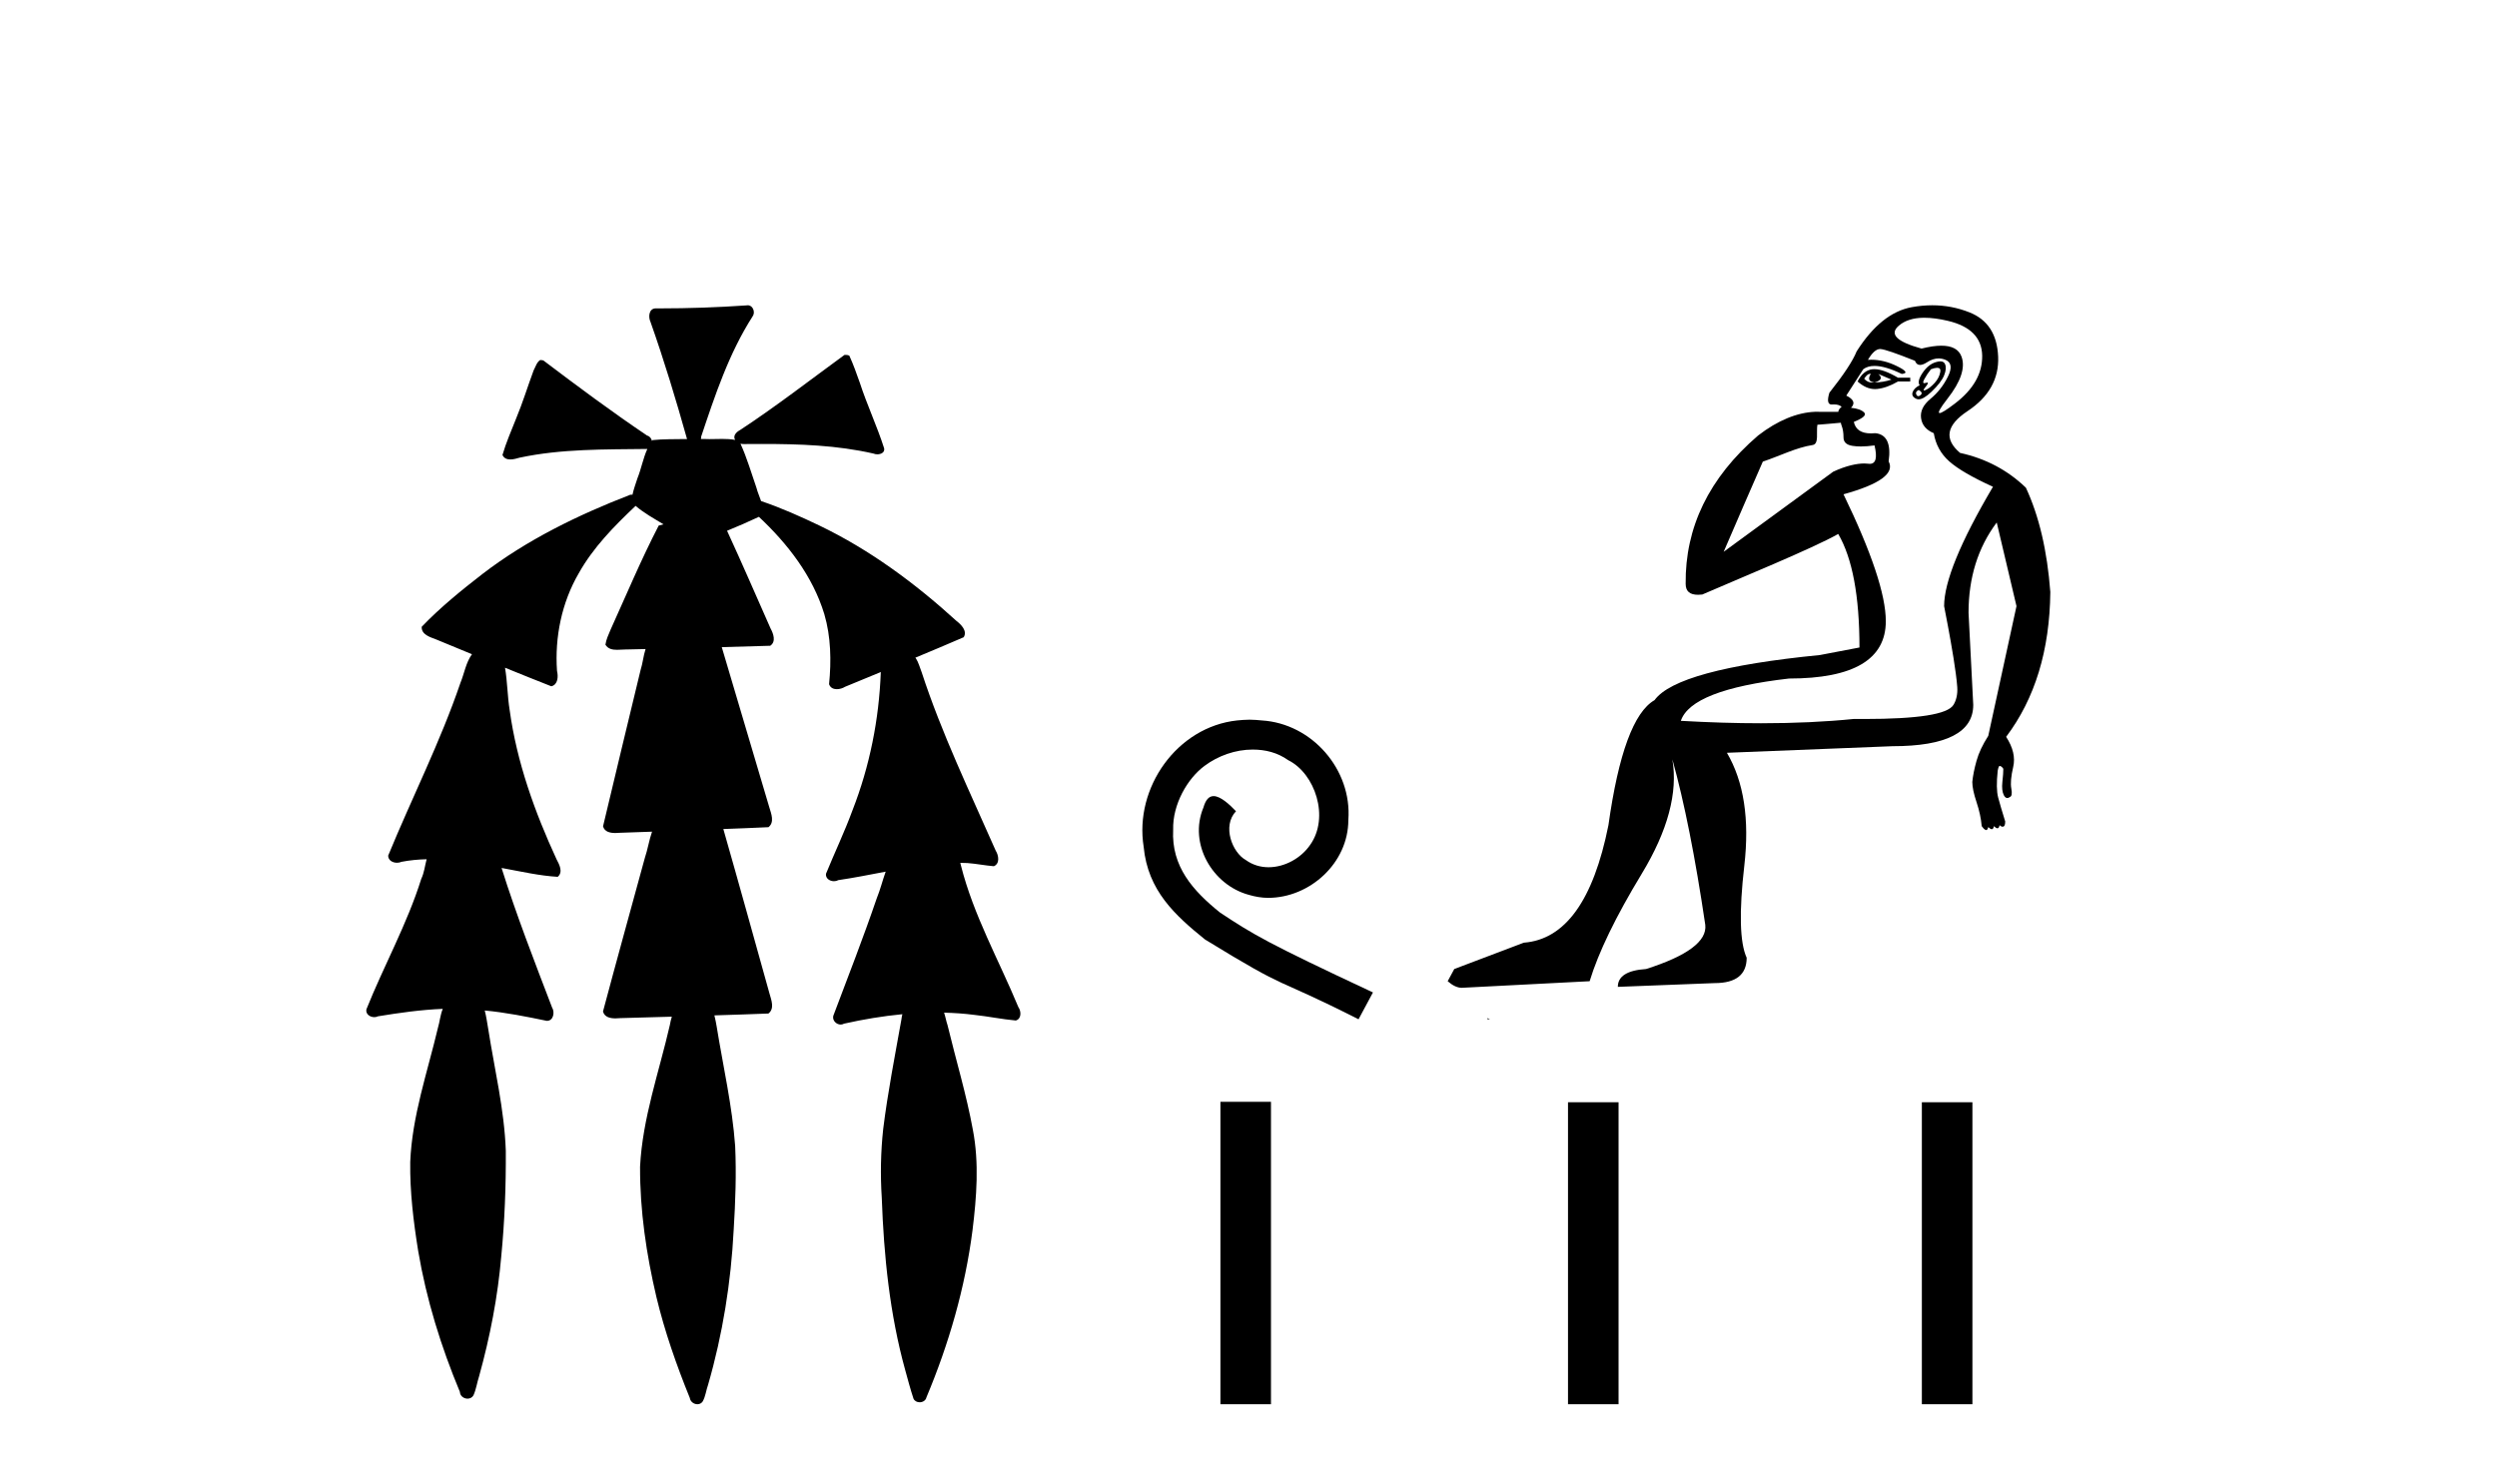
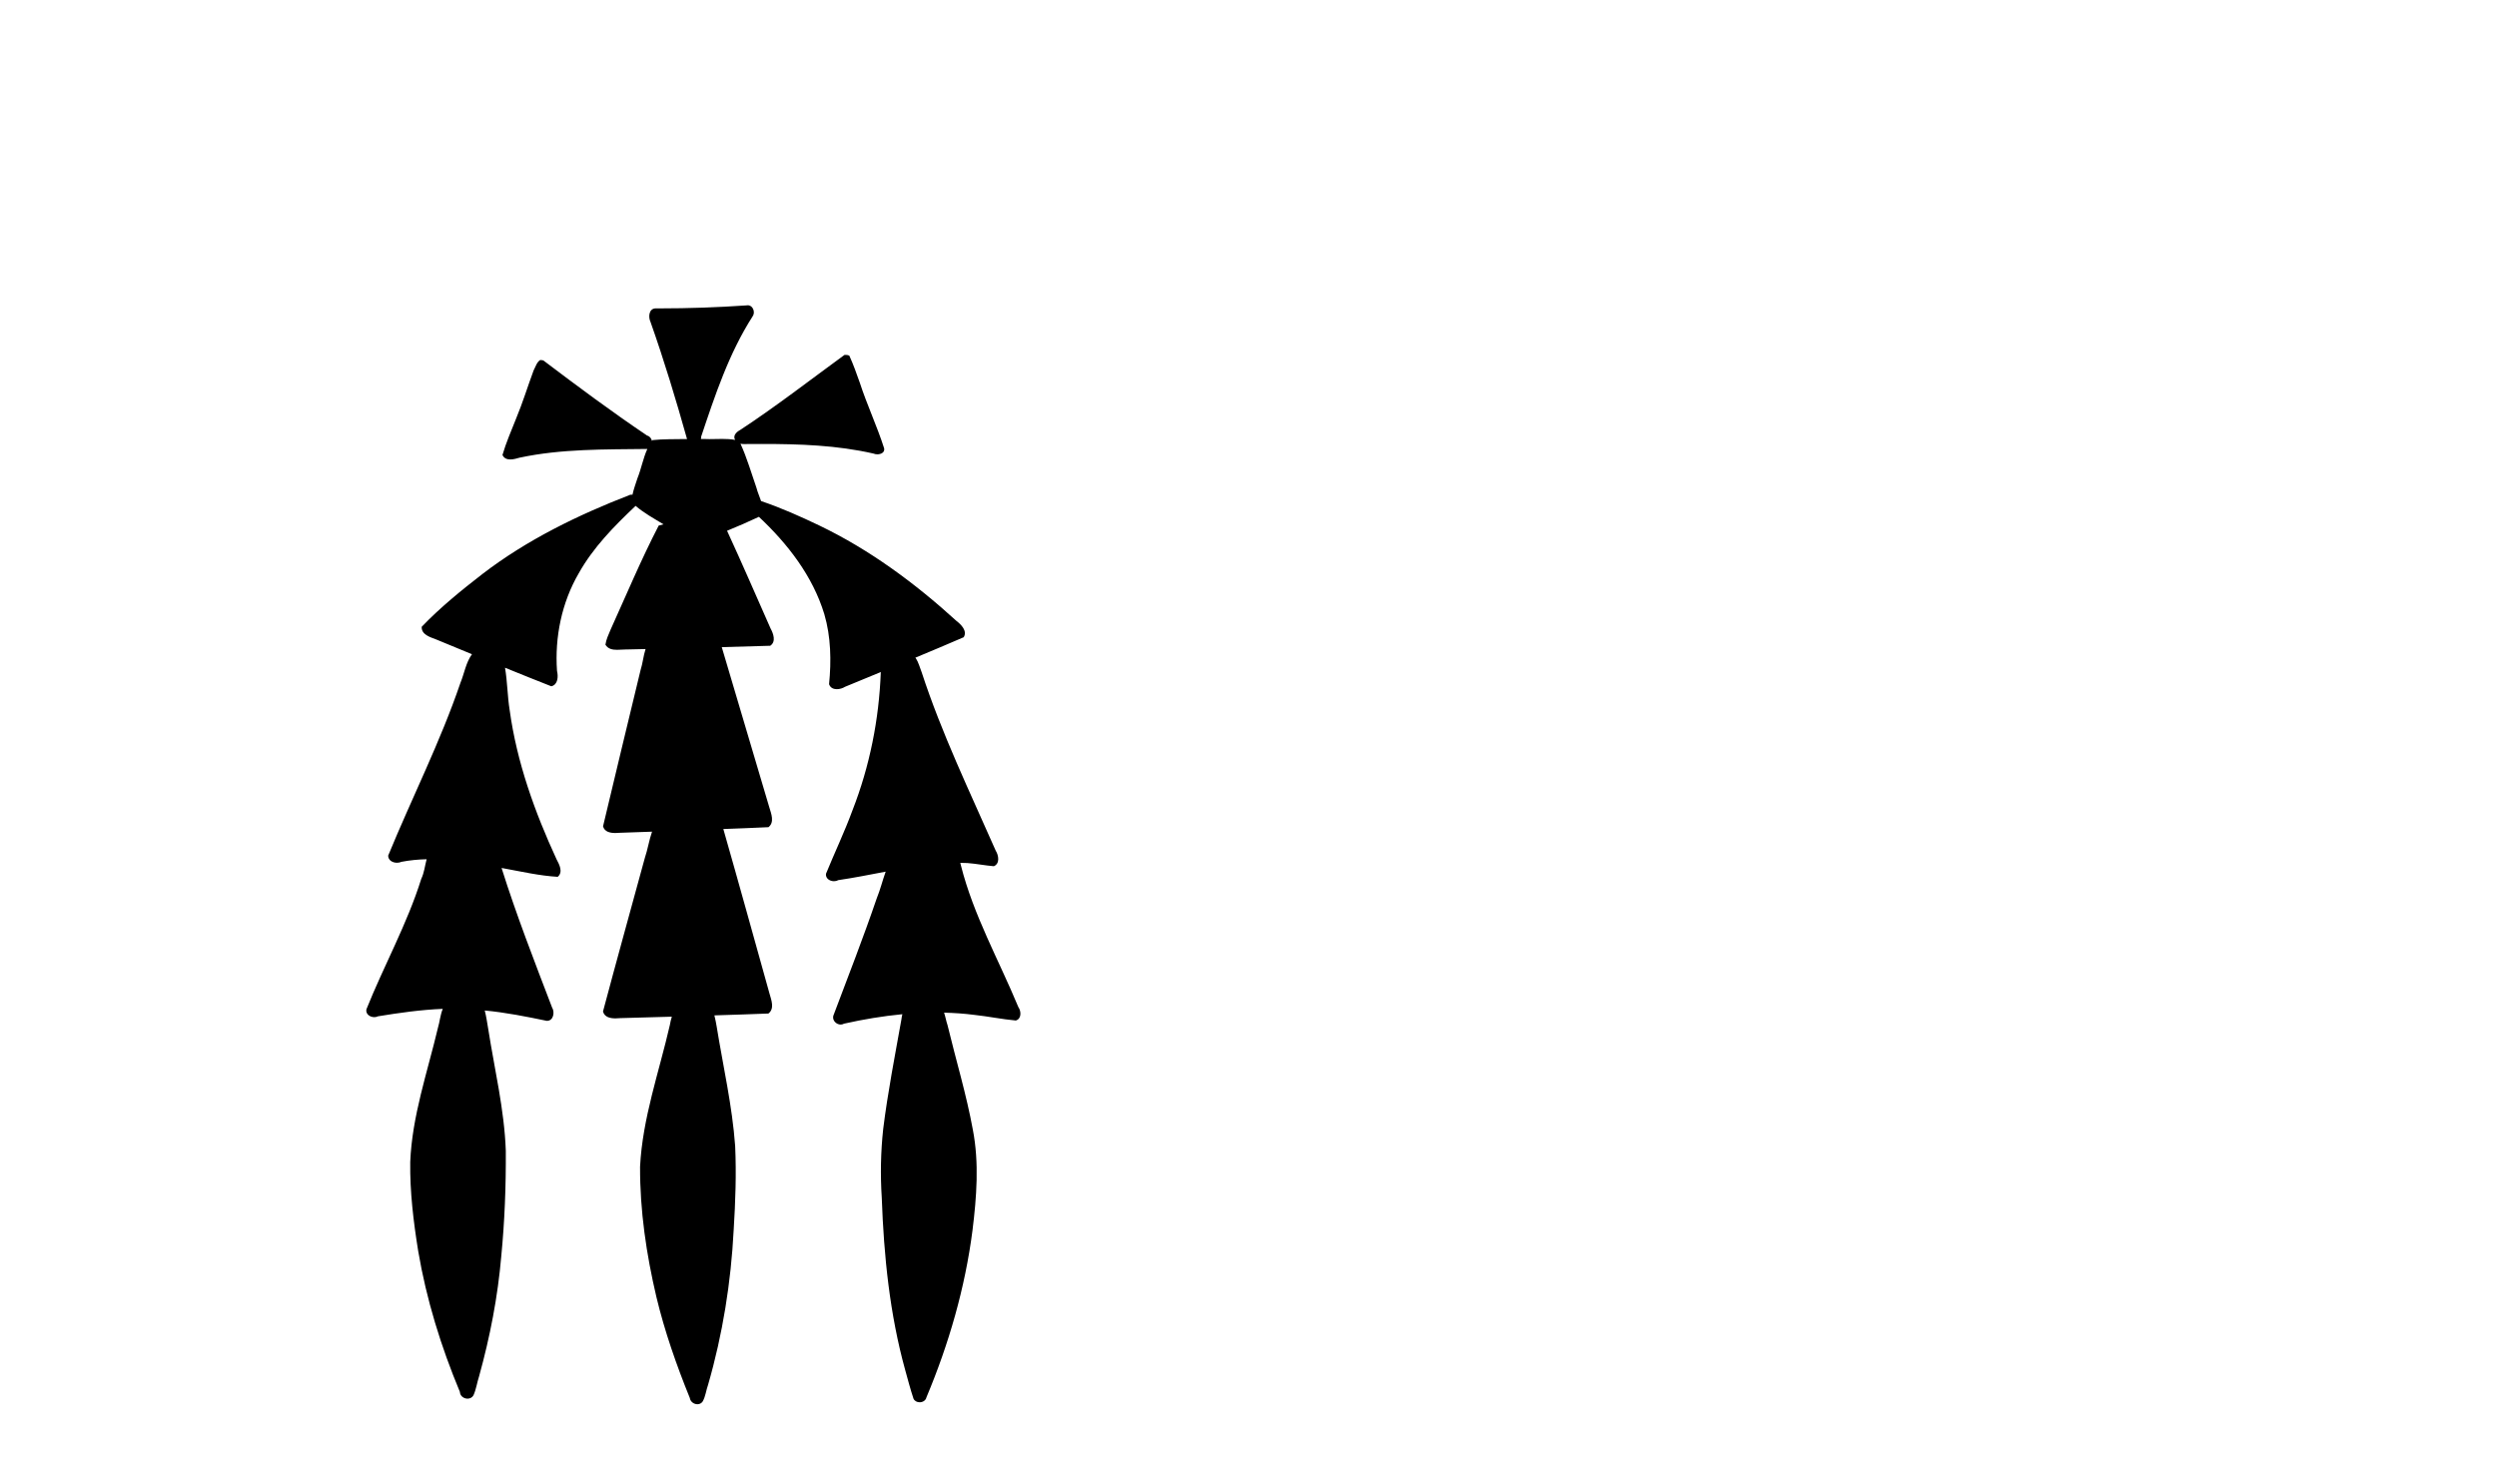
<svg xmlns="http://www.w3.org/2000/svg" width="69.0" height="41.0">
  <path d="M 20.664 8.437 C 20.654 8.437 20.644 8.438 20.633 8.44 C 19.832 8.495 19.029 8.523 18.226 8.523 C 18.187 8.523 18.148 8.523 18.109 8.523 C 17.927 8.534 17.913 8.764 17.974 8.893 C 18.352 9.961 18.679 11.044 18.985 12.134 C 18.982 12.134 18.979 12.134 18.976 12.134 C 18.968 12.134 18.959 12.134 18.951 12.134 C 18.948 12.134 18.945 12.134 18.942 12.134 C 18.639 12.139 18.332 12.133 18.033 12.163 C 18.027 12.17 18.023 12.178 18.017 12.186 C 17.999 12.117 17.953 12.055 17.882 12.038 C 16.903 11.379 15.955 10.673 15.014 9.961 C 14.99 9.958 14.967 9.95 14.942 9.95 C 14.937 9.95 14.932 9.95 14.926 9.951 C 14.833 10.009 14.798 10.14 14.746 10.236 C 14.581 10.68 14.443 11.134 14.26 11.572 C 14.129 11.903 13.984 12.233 13.885 12.574 C 13.928 12.669 14.011 12.698 14.102 12.698 C 14.189 12.698 14.283 12.671 14.357 12.649 C 15.516 12.401 16.709 12.423 17.888 12.408 L 17.888 12.408 C 17.771 12.665 17.721 12.955 17.615 13.217 C 17.567 13.367 17.51 13.519 17.477 13.673 C 17.468 13.672 17.458 13.671 17.448 13.671 C 17.436 13.671 17.424 13.672 17.412 13.675 C 15.973 14.233 14.567 14.916 13.337 15.859 C 12.75 16.314 12.167 16.786 11.653 17.323 C 11.642 17.539 11.885 17.608 12.047 17.67 C 12.379 17.807 12.71 17.944 13.042 18.081 C 12.874 18.311 12.831 18.611 12.723 18.873 C 12.166 20.508 11.381 22.052 10.726 23.648 C 10.729 23.779 10.851 23.844 10.97 23.844 C 11.014 23.844 11.058 23.835 11.095 23.818 C 11.326 23.774 11.557 23.752 11.789 23.747 L 11.789 23.747 C 11.741 23.928 11.722 24.12 11.641 24.289 C 11.25 25.538 10.608 26.686 10.124 27.897 C 10.101 28.029 10.225 28.111 10.343 28.111 C 10.379 28.111 10.413 28.104 10.444 28.088 C 11.035 27.991 11.634 27.906 12.235 27.882 L 12.235 27.882 C 12.166 28.049 12.153 28.235 12.101 28.408 C 11.811 29.634 11.387 30.844 11.336 32.113 C 11.325 32.938 11.425 33.762 11.556 34.575 C 11.782 35.913 12.186 37.217 12.708 38.468 C 12.713 38.583 12.818 38.655 12.92 38.655 C 12.984 38.655 13.047 38.627 13.083 38.563 C 13.159 38.395 13.183 38.206 13.241 38.029 C 13.541 36.946 13.756 35.837 13.852 34.716 C 13.946 33.749 13.983 32.776 13.977 31.804 C 13.937 30.667 13.666 29.557 13.491 28.436 C 13.461 28.267 13.439 28.093 13.395 27.927 L 13.395 27.927 C 13.973 27.982 14.541 28.095 15.109 28.213 C 15.111 28.213 15.113 28.213 15.114 28.213 C 15.296 28.213 15.336 27.971 15.255 27.843 C 14.767 26.567 14.27 25.291 13.86 23.989 L 13.86 23.989 C 13.88 23.992 13.9 23.995 13.919 23.999 C 14.414 24.089 14.91 24.204 15.411 24.233 C 15.568 24.103 15.455 23.89 15.379 23.748 C 14.775 22.438 14.281 21.063 14.084 19.628 C 14.021 19.239 14.022 18.84 13.955 18.454 L 13.955 18.454 C 14.381 18.627 14.807 18.8 15.235 18.967 C 15.421 18.922 15.43 18.693 15.392 18.541 C 15.327 17.609 15.522 16.653 15.993 15.843 C 16.394 15.127 16.973 14.54 17.564 13.981 C 17.798 14.181 18.07 14.33 18.335 14.49 C 18.29 14.501 18.246 14.512 18.202 14.525 C 17.716 15.465 17.307 16.442 16.871 17.405 C 16.815 17.539 16.749 17.676 16.73 17.818 C 16.803 17.937 16.924 17.959 17.051 17.959 C 17.131 17.959 17.212 17.95 17.285 17.95 C 17.289 17.95 17.293 17.95 17.297 17.95 C 17.478 17.946 17.659 17.942 17.839 17.938 L 17.839 17.938 C 17.778 18.125 17.761 18.334 17.701 18.519 C 17.353 19.958 17.007 21.397 16.664 22.837 C 16.705 22.99 16.859 23.022 17.003 23.022 C 17.046 23.022 17.087 23.019 17.125 23.016 C 17.423 23.005 17.721 22.995 18.018 22.985 L 18.018 22.985 C 17.936 23.22 17.899 23.475 17.819 23.71 C 17.433 25.125 17.04 26.539 16.663 27.954 C 16.704 28.112 16.861 28.145 17.009 28.145 C 17.055 28.145 17.1 28.142 17.141 28.138 C 17.615 28.125 18.09 28.111 18.565 28.098 L 18.565 28.098 C 18.54 28.176 18.523 28.258 18.51 28.33 C 18.212 29.629 17.755 30.902 17.687 32.243 C 17.682 33.458 17.861 34.667 18.139 35.848 C 18.368 36.801 18.693 37.729 19.062 38.636 C 19.076 38.74 19.176 38.809 19.272 38.809 C 19.327 38.809 19.382 38.786 19.418 38.732 C 19.497 38.591 19.512 38.422 19.567 38.27 C 19.97 36.877 20.2 35.438 20.274 33.99 C 20.322 33.219 20.35 32.445 20.315 31.674 C 20.235 30.566 19.984 29.482 19.807 28.388 C 19.787 28.28 19.77 28.169 19.741 28.062 C 20.239 28.046 20.737 28.031 21.234 28.011 C 21.411 27.874 21.313 27.635 21.264 27.46 C 20.84 25.943 20.421 24.425 19.988 22.912 C 20.404 22.896 20.82 22.881 21.235 22.861 C 21.409 22.724 21.311 22.487 21.259 22.314 C 20.821 20.837 20.383 19.361 19.945 17.885 C 20.391 17.873 20.838 17.862 21.284 17.847 C 21.453 17.735 21.37 17.508 21.292 17.366 C 20.894 16.466 20.503 15.563 20.091 14.669 C 20.388 14.547 20.682 14.421 20.971 14.284 C 21.766 15.028 22.459 15.922 22.779 16.975 C 22.962 17.601 22.974 18.264 22.91 18.909 C 22.945 19.01 23.031 19.047 23.125 19.047 C 23.204 19.047 23.289 19.02 23.351 18.981 C 23.683 18.844 24.016 18.707 24.348 18.57 L 24.348 18.57 C 24.345 18.573 24.342 18.575 24.339 18.578 C 24.291 19.882 24.032 21.178 23.557 22.394 C 23.338 22.99 23.064 23.563 22.824 24.15 C 22.81 24.278 22.929 24.354 23.045 24.354 C 23.086 24.354 23.126 24.345 23.16 24.325 C 23.599 24.261 24.036 24.173 24.474 24.09 L 24.474 24.09 C 24.387 24.332 24.326 24.586 24.228 24.825 C 23.855 25.919 23.433 26.995 23.026 28.076 C 22.996 28.204 23.111 28.316 23.231 28.316 C 23.262 28.316 23.294 28.308 23.324 28.291 C 23.854 28.172 24.393 28.082 24.935 28.03 L 24.935 28.03 C 24.923 28.081 24.913 28.133 24.908 28.179 C 24.729 29.184 24.532 30.186 24.406 31.199 C 24.337 31.831 24.325 32.468 24.366 33.102 C 24.423 34.706 24.585 36.316 25.014 37.866 C 25.087 38.13 25.157 38.397 25.243 38.656 C 25.275 38.723 25.344 38.755 25.413 38.755 C 25.497 38.755 25.582 38.707 25.601 38.617 C 26.22 37.143 26.669 35.592 26.873 34.004 C 26.987 33.083 27.06 32.141 26.883 31.223 C 26.705 30.247 26.415 29.295 26.183 28.331 C 26.145 28.22 26.126 28.098 26.088 27.987 L 26.088 27.987 C 26.365 27.994 26.642 28.012 26.918 28.048 C 27.304 28.089 27.685 28.169 28.07 28.204 C 28.233 28.157 28.22 27.943 28.139 27.83 C 27.6 26.531 26.899 25.29 26.554 23.92 C 26.549 23.897 26.542 23.872 26.536 23.847 L 26.536 23.847 C 26.601 23.848 26.666 23.849 26.731 23.852 C 26.976 23.87 27.22 23.92 27.464 23.94 C 27.637 23.864 27.595 23.638 27.514 23.508 C 26.798 21.881 26.023 20.275 25.47 18.583 C 25.418 18.451 25.381 18.303 25.304 18.186 C 25.3 18.183 25.295 18.181 25.291 18.178 C 25.739 17.991 26.187 17.804 26.631 17.611 C 26.736 17.433 26.559 17.261 26.428 17.159 C 25.289 16.121 24.035 15.193 22.642 14.524 C 22.117 14.273 21.583 14.034 21.031 13.848 C 20.991 13.725 20.934 13.604 20.904 13.483 C 20.761 13.075 20.642 12.654 20.462 12.263 L 20.462 12.263 C 20.499 12.271 20.539 12.273 20.579 12.273 C 20.625 12.273 20.672 12.27 20.715 12.27 C 20.73 12.27 20.744 12.27 20.757 12.271 C 20.857 12.271 20.957 12.27 21.057 12.27 C 22.09 12.27 23.13 12.304 24.14 12.536 C 24.169 12.549 24.206 12.556 24.243 12.556 C 24.345 12.556 24.453 12.505 24.432 12.391 C 24.235 11.775 23.958 11.189 23.758 10.574 C 23.668 10.323 23.58 10.067 23.468 9.827 C 23.436 9.814 23.403 9.808 23.369 9.808 C 23.358 9.808 23.346 9.808 23.334 9.81 C 22.386 10.502 21.456 11.223 20.475 11.869 C 20.372 11.923 20.239 12.027 20.313 12.157 C 20.313 12.157 20.313 12.158 20.314 12.158 C 20.197 12.136 20.078 12.131 19.958 12.131 C 19.838 12.131 19.718 12.136 19.599 12.136 C 19.554 12.136 19.51 12.135 19.466 12.133 C 19.459 12.133 19.452 12.133 19.445 12.133 C 19.426 12.133 19.407 12.133 19.388 12.133 C 19.381 12.133 19.374 12.133 19.367 12.133 C 19.374 12.113 19.377 12.091 19.375 12.068 C 19.758 10.926 20.141 9.768 20.795 8.747 C 20.875 8.643 20.817 8.462 20.691 8.439 C 20.682 8.438 20.673 8.437 20.664 8.437 Z" style="fill:#000000;stroke:none" />
-   <path d="M 34.53 19.89 C 34.415 19.89 34.3 19.901 34.185 19.911 C 32.523 20.089 31.342 21.772 31.603 23.403 C 31.718 24.616 32.471 25.295 33.297 25.964 C 35.753 27.47 35.063 26.916 37.541 28.17 L 37.939 27.428 C 34.99 26.048 34.635 25.829 33.715 25.222 C 32.962 24.616 32.366 23.947 32.418 22.933 C 32.398 22.232 32.816 21.511 33.286 21.166 C 33.663 20.884 34.143 20.716 34.614 20.716 C 34.969 20.716 35.304 20.8 35.597 21.009 C 36.339 21.375 36.747 22.588 36.203 23.351 C 35.952 23.717 35.503 23.968 35.053 23.968 C 34.833 23.968 34.614 23.905 34.426 23.769 C 34.049 23.56 33.767 22.828 34.154 22.42 C 33.976 22.232 33.725 22.002 33.537 22.002 C 33.412 22.002 33.318 22.096 33.255 22.316 C 32.837 23.319 33.506 24.459 34.509 24.731 C 34.687 24.783 34.865 24.814 35.043 24.814 C 36.193 24.814 37.259 23.853 37.259 22.661 C 37.364 21.27 36.255 19.995 34.865 19.911 C 34.76 19.901 34.645 19.89 34.53 19.89 Z" style="fill:#000000;stroke:none" />
-   <path d="M 51.672 10.331 C 51.673 10.331 51.674 10.331 51.675 10.331 C 51.682 10.332 51.688 10.333 51.695 10.335 C 51.608 10.474 51.643 10.552 51.799 10.569 C 51.989 10.517 52.024 10.439 51.903 10.335 L 51.903 10.335 C 52.024 10.387 52.145 10.439 52.267 10.491 C 52.111 10.543 51.955 10.569 51.799 10.569 C 51.779 10.572 51.759 10.573 51.74 10.573 C 51.647 10.573 51.571 10.537 51.513 10.465 C 51.572 10.376 51.625 10.331 51.672 10.331 ZM 51.796 10.203 C 51.779 10.203 51.763 10.203 51.747 10.205 C 51.574 10.222 51.435 10.335 51.331 10.543 C 51.487 10.683 51.647 10.753 51.809 10.753 C 51.828 10.753 51.846 10.752 51.864 10.751 C 52.046 10.733 52.241 10.664 52.448 10.543 L 52.786 10.543 L 52.786 10.439 L 52.448 10.439 C 52.182 10.282 51.965 10.203 51.797 10.203 C 51.797 10.203 51.796 10.203 51.796 10.203 ZM 53.53 10.165 C 53.599 10.165 53.628 10.2 53.618 10.27 C 53.6 10.383 53.548 10.486 53.462 10.582 C 53.375 10.677 53.293 10.742 53.215 10.777 C 53.194 10.786 53.179 10.791 53.169 10.791 C 53.142 10.791 53.158 10.755 53.215 10.686 C 53.276 10.611 53.289 10.573 53.254 10.573 C 53.245 10.573 53.232 10.576 53.215 10.582 C 53.198 10.587 53.184 10.59 53.174 10.59 C 53.134 10.59 53.135 10.553 53.176 10.478 C 53.228 10.382 53.288 10.292 53.358 10.205 C 53.429 10.179 53.486 10.166 53.528 10.165 C 53.529 10.165 53.529 10.165 53.53 10.165 ZM 53.02 10.777 C 53.107 10.829 53.124 10.876 53.072 10.919 C 53.048 10.939 53.028 10.949 53.009 10.949 C 52.987 10.949 52.969 10.935 52.955 10.906 C 52.929 10.854 52.951 10.811 53.02 10.777 ZM 53.616 9.987 C 53.58 9.987 53.537 9.995 53.488 10.01 C 53.349 10.054 53.228 10.153 53.124 10.309 C 53.02 10.465 52.994 10.577 53.046 10.647 C 52.942 10.699 52.877 10.764 52.851 10.842 C 52.825 10.92 52.86 10.98 52.955 11.023 C 52.974 11.032 52.995 11.036 53.018 11.036 C 53.108 11.036 53.225 10.967 53.371 10.829 C 53.553 10.655 53.67 10.504 53.722 10.374 C 53.774 10.244 53.782 10.14 53.747 10.062 C 53.726 10.013 53.684 9.988 53.622 9.987 C 53.62 9.987 53.618 9.987 53.616 9.987 ZM 53.18 8.782 C 53.369 8.782 53.584 8.81 53.825 8.867 C 54.449 9.014 54.765 9.335 54.774 9.828 C 54.782 10.322 54.531 10.764 54.02 11.153 C 53.79 11.329 53.65 11.416 53.599 11.416 C 53.536 11.416 53.608 11.285 53.812 11.023 C 54.185 10.547 54.315 10.157 54.202 9.854 C 54.128 9.654 53.942 9.554 53.645 9.554 C 53.492 9.554 53.31 9.581 53.098 9.634 C 52.405 9.443 52.197 9.231 52.475 8.997 C 52.639 8.858 52.864 8.786 53.151 8.782 C 53.161 8.782 53.17 8.782 53.18 8.782 ZM 50.869 11.683 C 50.871 11.707 50.878 11.734 50.89 11.764 C 50.924 11.851 50.942 11.959 50.942 12.089 C 50.942 12.219 51.024 12.296 51.188 12.322 C 51.259 12.334 51.337 12.339 51.423 12.339 C 51.535 12.339 51.661 12.329 51.799 12.31 L 51.799 12.31 C 51.88 12.649 51.836 12.819 51.668 12.819 C 51.656 12.819 51.643 12.818 51.63 12.816 C 51.597 12.812 51.56 12.809 51.519 12.809 C 51.315 12.809 51.019 12.868 50.656 13.037 L 47.63 15.25 C 48.049 14.272 48.415 13.439 48.712 12.758 C 49.183 12.601 49.635 12.368 50.089 12.299 C 50.27 12.272 50.185 11.944 50.22 11.739 C 50.267 11.739 50.63 11.703 50.869 11.683 ZM 51.954 9.646 C 51.955 9.646 51.956 9.646 51.957 9.646 C 51.961 9.646 51.964 9.646 51.968 9.647 C 52.08 9.655 52.397 9.764 52.916 9.971 C 52.945 10.048 52.992 10.086 53.057 10.086 C 53.111 10.086 53.176 10.061 53.254 10.01 C 53.361 9.941 53.467 9.906 53.571 9.906 C 53.634 9.906 53.698 9.919 53.76 9.945 C 53.925 10.014 53.947 10.171 53.825 10.413 C 53.704 10.656 53.544 10.859 53.345 11.023 C 53.146 11.188 53.059 11.365 53.085 11.556 C 53.111 11.746 53.228 11.885 53.436 11.972 C 53.488 12.284 53.63 12.543 53.864 12.751 C 54.098 12.959 54.501 13.193 55.072 13.453 C 54.172 14.977 53.722 16.077 53.722 16.752 C 53.722 16.752 53.769 16.986 53.829 17.311 C 53.925 17.825 54.055 18.569 54.085 18.986 C 54.1 19.194 54.054 19.361 53.981 19.48 C 53.822 19.743 52.997 19.871 51.517 19.871 C 51.423 19.871 51.326 19.871 51.227 19.87 C 50.446 19.949 49.59 19.989 48.661 19.989 C 47.965 19.989 47.227 19.966 46.447 19.922 C 46.638 19.35 47.634 18.96 49.435 18.753 C 51.219 18.753 52.111 18.224 52.111 17.168 C 52.111 16.44 51.721 15.271 50.942 13.661 C 51.946 13.383 52.362 13.08 52.189 12.751 C 52.258 12.266 52.137 12.006 51.825 11.972 C 51.782 11.976 51.741 11.978 51.702 11.978 C 51.431 11.978 51.273 11.872 51.227 11.66 C 51.487 11.556 51.582 11.469 51.513 11.4 C 51.444 11.331 51.323 11.288 51.149 11.27 C 51.271 11.149 51.227 11.036 51.019 10.933 L 51.487 10.205 C 51.568 10.144 51.672 10.113 51.799 10.113 C 51.995 10.113 52.246 10.187 52.552 10.335 C 52.725 10.318 52.678 10.244 52.409 10.114 C 52.173 9.999 51.939 9.942 51.709 9.942 C 51.678 9.942 51.647 9.943 51.617 9.945 C 51.733 9.746 51.846 9.646 51.954 9.646 ZM 53.393 8.437 C 53.208 8.437 53.018 8.455 52.825 8.49 C 52.262 8.594 51.756 9.001 51.305 9.711 C 51.201 9.971 50.95 10.352 50.552 10.854 C 50.485 11.071 50.507 11.18 50.617 11.18 C 50.621 11.18 50.625 11.18 50.63 11.179 C 50.647 11.178 50.664 11.177 50.68 11.177 C 50.775 11.177 50.845 11.2 50.89 11.244 C 50.832 11.287 50.801 11.334 50.798 11.383 L 50.155 11.381 C 49.666 11.399 49.122 11.618 48.581 12.037 C 47.219 13.207 46.563 14.582 46.58 16.136 C 46.58 16.346 46.7 16.438 46.922 16.438 C 46.958 16.438 46.997 16.436 47.039 16.431 C 48.043 15.994 50.097 15.155 50.796 14.757 C 51.187 15.427 51.383 16.473 51.383 17.895 L 50.292 18.103 C 47.659 18.363 46.135 18.779 45.72 19.35 C 45.148 19.679 44.723 20.831 44.446 22.806 C 44.031 24.884 43.251 25.967 42.108 26.053 L 40.186 26.781 L 40.004 27.118 C 40.142 27.239 40.272 27.3 40.394 27.3 L 43.927 27.118 C 44.169 26.321 44.65 25.33 45.369 24.144 C 46.087 22.957 46.369 21.905 46.213 20.987 L 46.213 20.987 C 46.542 22.165 46.845 23.689 47.122 25.56 C 47.174 26.01 46.629 26.417 45.486 26.781 C 44.966 26.815 44.706 26.98 44.706 27.274 L 47.382 27.17 C 47.971 27.17 48.266 26.936 48.266 26.469 C 48.075 26.053 48.053 25.204 48.201 23.923 C 48.348 22.641 48.188 21.602 47.72 20.805 L 52.293 20.623 C 53.782 20.623 54.527 20.242 54.527 19.48 L 54.397 16.934 C 54.397 15.964 54.657 15.133 55.176 14.44 L 55.722 16.752 L 54.942 20.337 C 54.787 20.58 54.678 20.809 54.618 21.026 C 54.557 21.242 54.518 21.437 54.501 21.611 C 54.501 21.749 54.54 21.935 54.618 22.169 C 54.696 22.403 54.743 22.624 54.761 22.832 C 54.795 22.883 54.83 22.918 54.865 22.935 C 54.872 22.939 54.878 22.941 54.884 22.941 C 54.909 22.941 54.929 22.913 54.942 22.858 C 54.982 22.897 55.014 22.917 55.039 22.917 C 55.069 22.917 55.089 22.888 55.098 22.832 C 55.138 22.871 55.17 22.891 55.195 22.891 C 55.225 22.891 55.245 22.862 55.254 22.806 C 55.282 22.833 55.31 22.847 55.337 22.847 C 55.344 22.847 55.351 22.846 55.358 22.845 C 55.393 22.836 55.41 22.788 55.41 22.702 C 55.324 22.425 55.259 22.204 55.215 22.039 C 55.172 21.875 55.168 21.628 55.203 21.299 C 55.22 21.212 55.237 21.169 55.254 21.169 C 55.289 21.169 55.324 21.195 55.358 21.247 C 55.358 21.333 55.35 21.455 55.332 21.611 C 55.315 21.766 55.328 21.888 55.371 21.974 C 55.398 22.028 55.43 22.055 55.468 22.055 C 55.49 22.055 55.514 22.046 55.54 22.026 C 55.592 22.009 55.605 21.931 55.579 21.792 C 55.553 21.654 55.571 21.455 55.631 21.195 C 55.692 20.935 55.627 20.658 55.436 20.364 C 56.233 19.307 56.64 17.973 56.657 16.362 C 56.571 15.219 56.345 14.258 55.982 13.479 C 55.479 12.994 54.873 12.673 54.163 12.517 C 53.713 12.136 53.782 11.751 54.371 11.361 C 54.96 10.971 55.241 10.469 55.215 9.854 C 55.189 9.24 54.925 8.832 54.423 8.633 C 54.093 8.502 53.751 8.437 53.395 8.437 C 53.394 8.437 53.394 8.437 53.393 8.437 ZM 41.104 28.138 C 41.103 28.148 41.105 28.16 41.104 28.17 C 41.111 28.17 41.116 28.17 41.121 28.17 C 41.134 28.17 41.142 28.17 41.155 28.17 C 41.159 28.17 41.164 28.17 41.17 28.17 C 41.151 28.156 41.122 28.152 41.104 28.138 Z" style="fill:#000000;stroke:none" />
-   <path d="M 33.724 30.451 L 33.724 38.809 L 35.121 38.809 L 35.121 30.451 ZM 43.329 30.463 L 43.329 38.809 L 44.726 38.809 L 44.726 30.463 ZM 53.107 30.463 L 53.107 38.809 L 54.504 38.809 L 54.504 30.463 Z" style="fill:#000000;stroke:none" />
</svg>